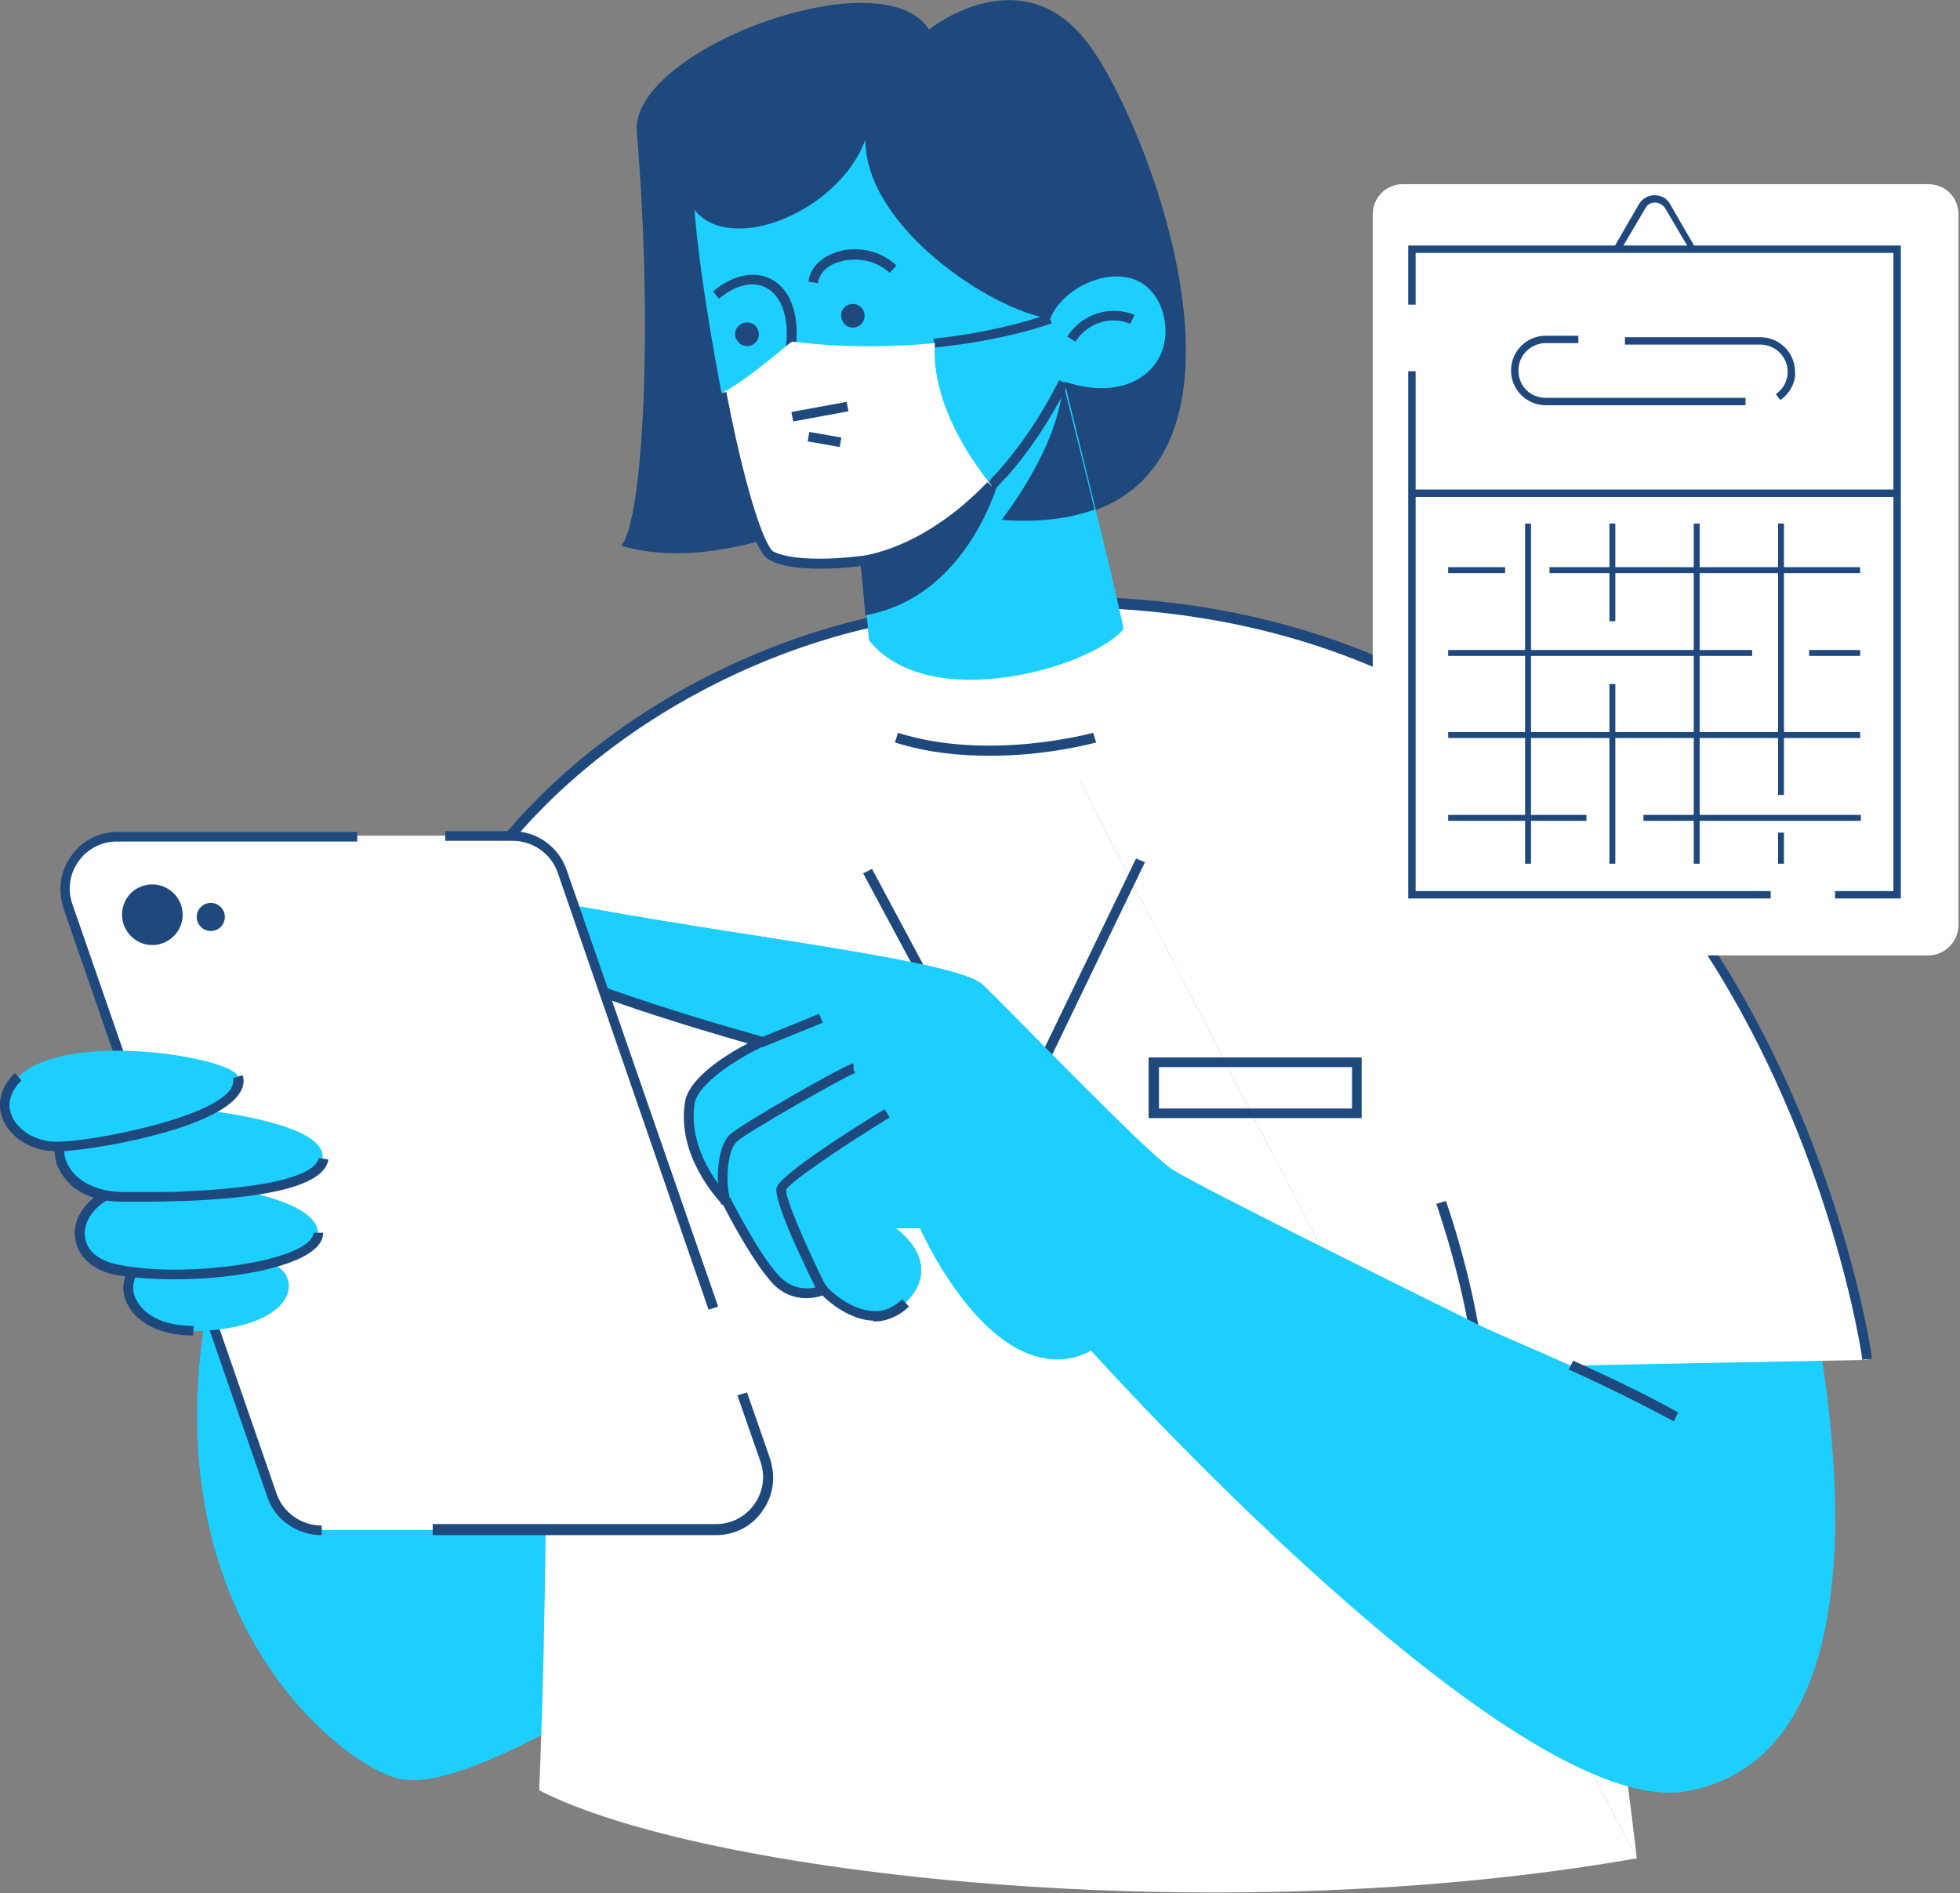
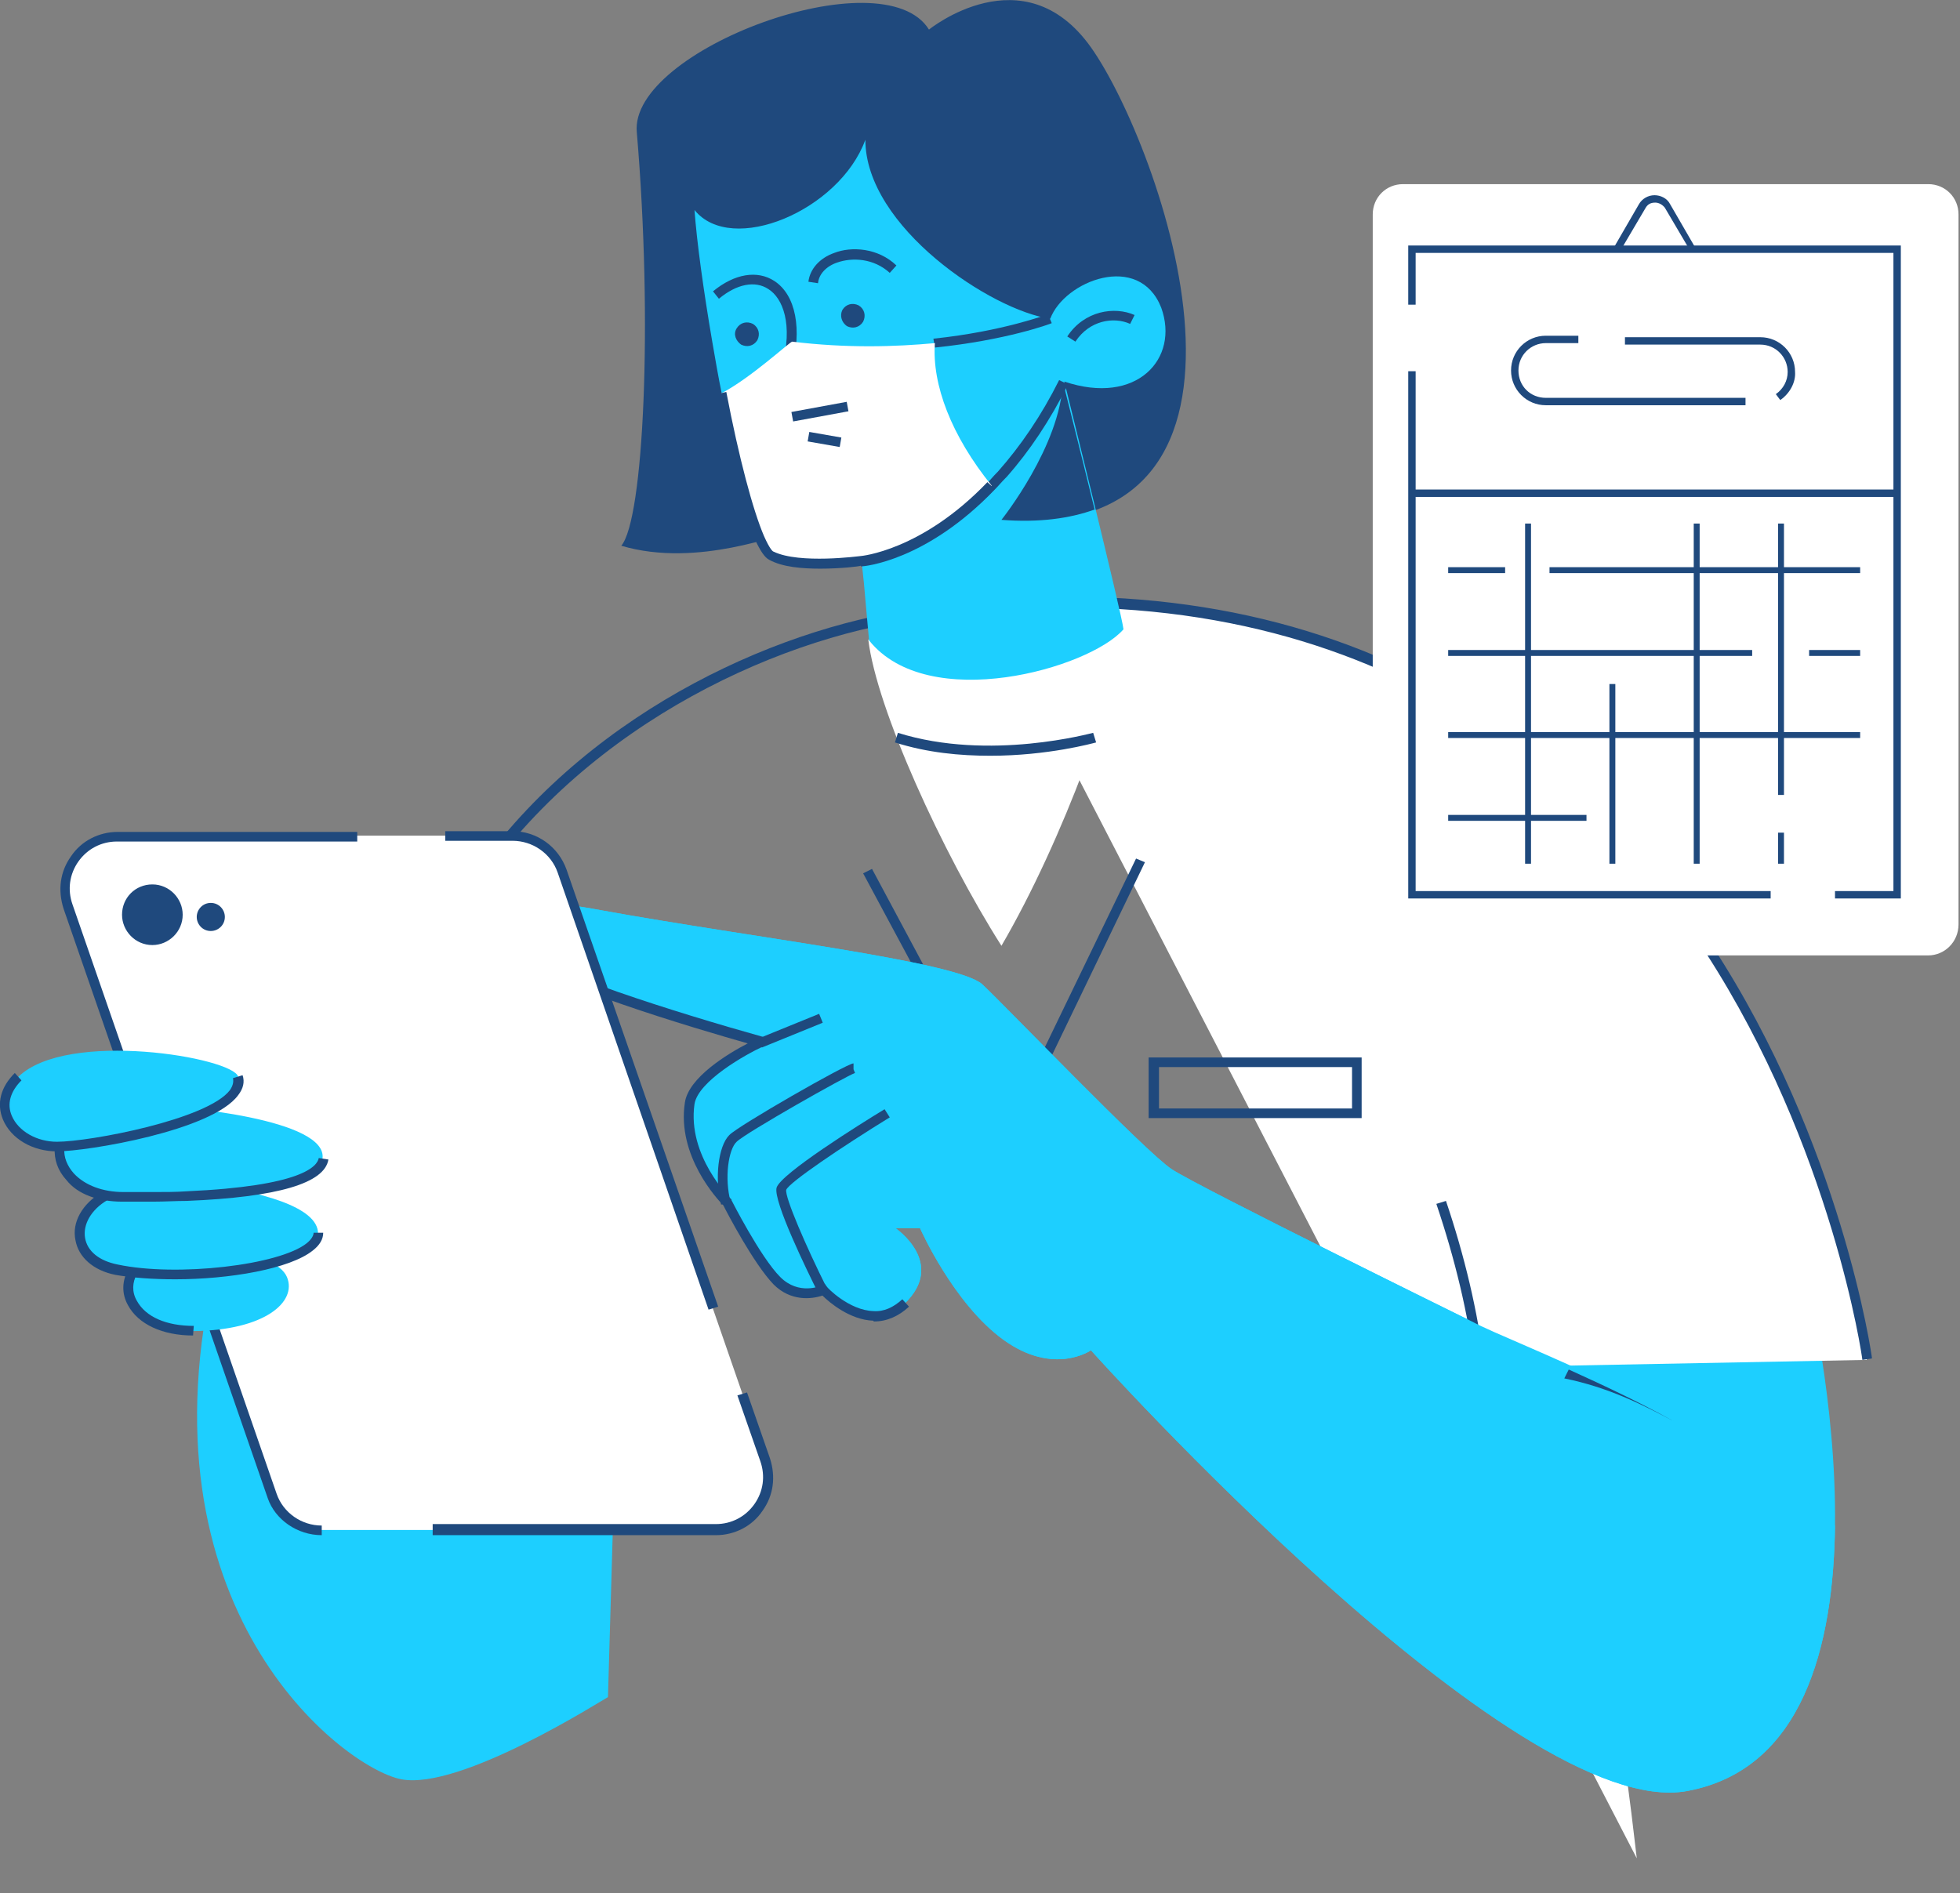
<svg xmlns="http://www.w3.org/2000/svg" id="Laag_1" x="0px" y="0px" viewBox="0 0 265 256" style="enable-background:new 0 0 265 256;" xml:space="preserve">
  <rect x="0" y="0" width="265" height="256" fill="#808080" stroke="none" />
  <style type="text/css"> .st0{fill:#1DCFFF;} .st1{fill:#1F497D;} .st2{fill:#FFFFFF;} </style>
  <g>
    <path class="st0" d="M82.2,229.5c-0.8,0.4-20,12.7-28,11.1c-7.9-1.6-36.1-23.2-25-69.6c10.6-44.4,54.8-3.4,54.8-3.4L82.2,229.5z" />
    <path class="st1" d="M106.6,72.2c-0.7-0.3-12.2,4.7-22.6,1.6c3-3.5,4.3-30,2.1-55.9C85,6.8,119.4-6,125.6,4c0,0,12.8-10.4,21.9,2.4 c9.3,13.1,28.7,66.9-12.1,64c0,0,8-10,8.4-18.7L106.6,72.2z" />
    <path class="st2" d="M221.3,251.3C214,187.6,193,84.7,134,82.4" />
-     <path class="st2" d="M221.3,251.3c-57.6,10.1-126.5,2.1-148.4-9.2c1.1-26.7,0.9-48.8,0.9-48.8l-19.3-18.8 C40.2,112.8,102,81.1,134,82.4" />
    <polygon class="st1" points="136.4,154.8 154.8,116.6 153.6,116.1 136.3,151.9 117.9,117.5 116.7,118.1 " />
    <path class="st0" d="M71,129.3c2.3,3.7,31.7,11.8,31.7,11.8s-9.1,4.1-9.7,8.3c-1.1,7.4,5.1,13.4,5.1,13.4s3.9,7.8,6.7,10.6 c2.9,2.9,6.3,1.2,6.3,1.2s6.1,6.6,11.2,1.7c5.7-5.5-1.2-10.2-1.2-10.2h3.3c0,0,4.5,10.2,11.3,15.1c6.8,4.9,11.8,1.4,11.8,1.4 s57.3,63.9,80.6,59.6c15.7-2.9,19.8-19.7,20-35.9c0.2-16.6-3.7-32.7-3.7-32.7c-30.5-23.6-45.1,4.4-45.4,5.1l0,0 c0,0-36.8-18.1-40.6-20.6c-3.7-2.5-22.2-21.8-25.6-25c-3.5-3.1-31.1-6.3-51.5-10C64.5,119.9,68.8,125.6,71,129.3" />
    <path class="st2" d="M200,184.9l52.4-1c0,0-15.6-114.3-125.1-101.5C127.3,82.3,192.1,121.3,200,184.9" />
    <path class="st1" d="M199.4,184.9l1.3-0.2c-0.9-7.4-2.7-14.9-5.2-22.3l-1.3,0.4C196.7,170.2,198.5,177.6,199.4,184.9" />
    <path class="st1" d="M251.8,183.9l1.3-0.2c0-0.3-4.1-29-21.6-55.8c-10.3-15.8-23.1-27.8-38.1-35.7c-18.8-9.9-41-13.5-66.1-10.5 l-1.9,0.2l0.3,0.2c-19.5,2.2-45.2,13.6-60.8,35c-12,16.5-15.8,36.4-10.8,57.6l1.3-0.3c-4.9-21.2-1.3-40.2,10.6-56.5 c15.9-21.7,42.5-33.1,61.9-34.6l2-0.2l-0.4-0.2c55-5.7,85.3,21.7,101.1,45.9C247.7,155.2,251.8,183.6,251.8,183.9" />
    <path class="st2" d="M151.8,85.1c-0.5,7.5-8,28.4-16.4,42.8c-8-12.6-16.9-32.1-18-41.4L151.8,85.1z" />
    <path class="st0" d="M71,129.3c2.3,3.7,31.7,11.8,31.7,11.8s-9.1,4.1-9.7,8.3c-1.1,7.4,5.1,13.4,5.1,13.4s3.9,7.8,6.7,10.6 c2.9,2.9,6.3,1.2,6.3,1.2s6.1,6.6,11.2,1.7c5.7-5.5-1.2-10.2-1.2-10.2h3.3c0,0,4.5,10.2,11.3,15.1c6.8,4.9,11.8,1.4,11.8,1.4 s57.3,63.9,80.6,59.6c15.7-2.9,19.8-19.7,20-35.9c-18.4-15.9-43.4-24.5-49.1-27.6c0,0-36.8-18.1-40.6-20.6 c-3.7-2.5-22.2-21.8-25.6-25c-3.5-3.1-31.1-6.3-51.5-10C64.5,119.9,68.8,125.6,71,129.3" />
    <path class="st1" d="M118.2,178.7c1.7,0,3.3-0.7,4.7-2l-0.9-1c-1.2,1.1-2.5,1.7-3.9,1.6c-3.3-0.1-6.3-3.2-6.3-3.3l-0.3-0.4 l-0.4,0.2c-0.1,0.1-3.1,1.4-5.6-1.1c-2.7-2.7-6.6-10.4-6.6-10.4l0-0.1l-0.1-0.1c-0.1-0.1-5.9-5.8-4.9-12.8c0.5-3.1,6.9-6.7,9.3-7.8 l1.7-0.8l-1.8-0.5c-11.8-3.3-29.8-9-31.4-11.5l-1.1,0.7c2.1,3.4,23.8,9.8,30.5,11.7c-2.7,1.4-8,4.6-8.5,8 c-1.1,7.2,4.4,13.1,5.2,13.9c0.5,1,4.1,7.9,6.8,10.7c2.3,2.3,5.1,2,6.6,1.5c0.9,0.9,3.7,3.3,6.9,3.4 C118.1,178.7,118.1,178.7,118.2,178.7" />
-     <path class="st1" d="M226.3,192.2l0.6-1.2c-4.3-2.4-8.9-4.6-14.2-7l-0.6,1.2C217.4,187.6,222,189.9,226.3,192.2" />
+     <path class="st1" d="M226.3,192.2c-4.3-2.4-8.9-4.6-14.2-7l-0.6,1.2C217.4,187.6,222,189.9,226.3,192.2" />
    <path class="st0" d="M93.9,28.4c0.3,4.2,1.2,10.8,2.4,17.8c0.4,2.3,0.8,4.7,1.3,7.1h0c2.1,11,4.9,21,6.8,22c2.3,1.1,6.3,1.1,9.1,1 c1.7-0.1,3-0.3,3-0.3l0.3,2.8l0.4,4.5l0.3,3.3c8,10,29.8,3.8,34.4-1.5c-0.2-2-8-33.5-8-33.5c9.8,3.3,15.6-3.1,13.1-10 C154,34,143.9,38,142,43.1c-7.9-1.1-25-12.4-25-24.2C113.5,28.5,98.9,34.6,93.9,28.4" />
-     <path class="st1" d="M116.3,75.9l0.3,2.8l0.4,4.5c14.1-2.5,18.2-18.6,18.3-19.1c-0.5,0.5-0.9,1-1.4,1.5 C124.8,75.3,116.3,75.9,116.3,75.9" />
    <path class="st1" d="M145.4,46.2c1.9-2.9,5.2-3.4,7.4-2.4l0.6-1.2c-2.7-1.2-6.8-0.6-9.1,2.9L145.4,46.2z" />
    <path class="st1" d="M110.6,38.3c0.1-1.2,1.1-2.3,2.6-2.8c2-0.7,4.9-0.6,7.1,1.4l0.9-1c-2.5-2.4-6.1-2.6-8.4-1.7 c-2,0.7-3.3,2.2-3.5,3.9L110.6,38.3z" />
    <path class="st1" d="M107,50.1c1.5-5.6,0.6-10.2-2.3-12.1c-2.3-1.5-5.4-1-8.3,1.4l0.8,1c2.4-2,4.9-2.5,6.7-1.3 c1.9,1.2,3.4,4.7,1.8,10.6L107,50.1z" />
    <path class="st1" d="M114.5,44.1c0.8,0.4,1.7,0.2,2.2-0.6c0.4-0.8,0.2-1.7-0.6-2.2c-0.8-0.4-1.7-0.2-2.2,0.6 C113.5,42.7,113.8,43.6,114.5,44.1" />
    <path class="st1" d="M100.2,46.6c0.8,0.4,1.7,0.2,2.2-0.6c0.4-0.8,0.2-1.7-0.6-2.2c-0.8-0.4-1.7-0.2-2.2,0.6S99.5,46.1,100.2,46.6" />
    <path class="st1" d="M126.4,47c9.7-1,15.6-3.2,15.8-3.3l-0.5-1.2c-0.1,0-6,2.3-15.5,3.3L126.4,47z" />
    <path class="st1" d="M116.4,76.6c0.4,0,8.8-0.7,18.1-10.4c0.5-0.5,0.9-1,1.4-1.5l0.2-0.2c3.1-3.5,5.9-7.7,8.3-12.5l-1.2-0.6 c-2.4,4.8-5.2,8.9-8.3,12.4l-0.2,0.2c-0.4,0.4-0.8,0.9-1.2,1.3c-8.9,9.4-17.1,10-17.2,10L116.4,76.6z" />
    <path class="st2" d="M97.5,53.2c2.1,11,4.9,21,6.8,22c3.7,1.8,12.1,0.7,12.1,0.7s8.5-0.6,17.7-10.2c-5.5-6.8-8.1-13.7-7.7-19.3 c-5.4,0.5-11.9,0.7-19.3-0.2C106.7,46.3,101.4,51.2,97.5,53.2" />
    <path class="st1" d="M110.9,76.9c2.8,0,5.3-0.3,5.5-0.4c0.3,0,8.8-0.7,18.1-10.4l-1-0.9c-8.9,9.3-17.1,10-17.2,10 c-0.1,0-8.2,1.1-11.7-0.6c-0.1,0-0.5-0.3-1.3-2.1c-1.5-3.5-3.4-10.6-5.1-19.5l-1.3,0.3c1.7,9,3.6,16.2,5.2,19.7 c0.7,1.5,1.3,2.4,1.9,2.7C105.8,76.7,108.5,76.9,110.9,76.9" />
    <rect x="107" y="55" transform="matrix(0.984 -0.181 0.181 0.984 -8.242 20.961)" class="st1" width="7.6" height="1.3" />
    <rect x="110.9" y="57.2" transform="matrix(0.172 -0.985 0.985 0.172 33.781 159.09)" class="st1" width="1.3" height="4.4" />
    <path class="st1" d="M133.9,102.2c7.8,0,13.9-1.7,14.3-1.8l-0.4-1.3c-0.1,0-14,3.9-26.4,0l-0.4,1.3 C125.4,101.8,129.8,102.2,133.9,102.2" />
    <path class="st1" d="M155.3,143h28.8v8.2h-28.8V143z M182.8,144.3h-26.1v5.6h26.1V144.3z" />
    <rect x="102.4" y="138.8" transform="matrix(0.926 -0.377 0.377 0.926 -44.642 50.53)" class="st1" width="8.9" height="1.3" />
    <path class="st1" d="M97.5,162.9l1.3-0.3c-0.9-3.3-0.3-7.2,0.8-8.2c1.2-1.2,14.8-8.9,16-9.3l-0.2-0.5v-0.8 c-0.9,0-15.7,8.5-16.8,9.7C97.1,155,96.6,159.4,97.5,162.9" />
    <path class="st1" d="M110.6,174.8l1.2-0.6c-2.8-5.6-5.7-12.3-5.5-13.3c0.4-1,7.5-5.8,14-9.8l-0.7-1.1c-3.3,2-14,8.7-14.6,10.6 C104.5,162.4,109.2,172,110.6,174.8" />
    <path class="st1" d="M135.4,70.3c5.1,0.4,9.3-0.2,12.6-1.4c-2.1-8.6-4.3-17.3-4.3-17.3C143.4,60.3,135.4,70.3,135.4,70.3" />
    <path class="st2" d="M43.5,206.9h53.3c4.9,0,8.3-4.8,6.7-9.4l-27.6-79.7c-1-2.9-3.7-4.8-6.7-4.8H15.9c-4.9,0-8.3,4.8-6.7,9.4 l27.6,79.7C37.8,205,40.5,206.9,43.5,206.9" />
    <path class="st1" d="M95.8,177.1l1.3-0.4l-20.5-59.1c-1.1-3.1-4-5.2-7.3-5.2h-9.1v1.3h9.1c2.7,0,5.2,1.7,6.1,4.3L95.8,177.1z" />
    <path class="st1" d="M58.5,207.6h38.3c2.5,0,4.9-1.2,6.3-3.3c1.5-2.1,1.8-4.6,1-7.1l-3.1-8.9l-1.3,0.4l3.1,8.9 c0.7,2,0.4,4.1-0.8,5.8c-1.2,1.7-3.1,2.7-5.2,2.7H58.5V207.6z" />
    <path class="st1" d="M43.5,207.6v-1.3c-2.7,0-5.2-1.7-6.1-4.3L9.8,122.3c-0.7-2-0.4-4.1,0.8-5.8c1.2-1.7,3.1-2.7,5.2-2.7h32.5v-1.3 H15.9c-2.5,0-4.9,1.2-6.3,3.3c-1.5,2.1-1.8,4.6-1,7.1l27.6,79.7C37.2,205.5,40.2,207.6,43.5,207.6" />
    <path class="st0" d="M32.2,145.6c-0.7-2.6-23.1-6.4-29.7,0c-4.3,4.2-0.3,9.5,5.2,9.5C12.4,155,33.8,151.2,32.2,145.6" />
    <path class="st0" d="M18.9,149.4c-15.2-0.3-13.5,12.5-2.4,12.5c5.6,0,26.4,0,27.1-5.2C44.4,151.4,24.8,149.5,18.9,149.4" />
    <path class="st0" d="M26.7,160c-16.5-2.3-20.1,9.7-10.9,11.7c9.2,1.9,27.2-0.3,27.2-4.9C43,163.2,35.2,161.1,26.7,160" />
    <path class="st0" d="M38.8,172.7c1.4,3.4-3.1,7.2-12.6,7.3c-9.5,0-11.1-7.8-5.8-9.7C25.6,168.3,37.2,168.9,38.8,172.7" />
    <path class="st1" d="M7.7,155.7L7.7,155.7c4.1,0,21-2.8,24.5-7.6c0.7-0.9,0.9-1.8,0.6-2.7l-1.3,0.4c0.1,0.5,0,1-0.4,1.6 c-3,4-19,7-23.4,7c-2.7,0-5.2-1.4-6.1-3.5c-0.7-1.6-0.2-3.3,1.3-4.8l-0.9-1c-1.9,1.9-2.5,4.1-1.6,6.3C1.5,154,4.4,155.7,7.7,155.7" />
    <path class="st1" d="M16.5,162.5c1,0,2.4,0,4.2,0c1.6,0,3.1-0.1,4.5-0.1c12.4-0.5,18.7-2.4,19.2-5.6l-1.3-0.2 c-0.2,1.1-2.2,3.8-17.9,4.5c-1.4,0.1-2.9,0.1-4.4,0.1c-1.7,0-3.2,0-4.1,0c-2.8,0-5.2-0.9-6.7-2.5c-0.9-1-1.4-2.2-1.3-3.4l-1.3-0.1 c-0.1,1.6,0.4,3.1,1.6,4.4C10.5,161.5,13.3,162.5,16.5,162.5" />
    <path class="st1" d="M23.7,173c7.3,0,15.5-1.4,18.6-3.9c0.9-0.7,1.4-1.5,1.4-2.4h-1.3c0,0.4-0.3,0.9-0.9,1.4 c-3.7,3-17.6,4.6-25.6,2.9c-2.5-0.5-4.1-1.8-4.4-3.6c-0.3-1.8,0.8-3.8,3-5.1l-0.7-1.1c-2.7,1.6-4.1,4.1-3.6,6.5 c0.4,2.3,2.4,4.1,5.4,4.7C17.9,172.8,20.7,173,23.7,173" />
    <path class="st1" d="M26.1,180.6C26.1,180.6,26.1,180.6,26.1,180.6l0.1-1.3c-3.7,0-6.5-1.2-7.7-3.4c-0.7-1.2-0.6-2.5,0-3.6 l-1.1-0.7c-0.9,1.5-1,3.3-0.1,4.9C18.7,179.1,22,180.6,26.1,180.6" />
    <path class="st1" d="M26.6,124c0,1,0.8,1.9,1.9,1.9c1,0,1.9-0.8,1.9-1.9c0-1-0.8-1.9-1.9-1.9C27.4,122.1,26.6,123,26.6,124" />
    <path class="st1" d="M16.5,123.7c0,2.2,1.8,4.1,4.1,4.1c2.2,0,4.1-1.8,4.1-4.1c0-2.2-1.8-4.1-4.1-4.1 C18.3,119.6,16.5,121.4,16.5,123.7" />
    <g>
      <path class="st2" d="M260.7,129.2h-71c-2.3,0-4.1-1.8-4.1-4.1V29c0-2.3,1.8-4.1,4.1-4.1h71c2.3,0,4.1,1.8,4.1,4.1v96 C264.8,127.4,262.9,129.2,260.7,129.2z" />
      <g>
        <g>
          <path class="st1" d="M229.1,33.3l-3.3-5.7c-0.4-0.8-1.3-1.2-2.1-1.2c-0.9,0-1.7,0.5-2.1,1.2l-3.3,5.7c-0.1,0.1-0.1,0.3-0.2,0.4 h1.1l3.3-5.6c0.3-0.5,0.7-0.7,1.3-0.7c0.5,0,1,0.3,1.3,0.7l3.3,5.6h1.1C229.3,33.6,229.2,33.5,229.1,33.3" />
          <polygon class="st1" points="239.4,121.5 190.4,121.5 190.4,50.2 191.4,50.2 191.4,120.5 239.4,120.5 " />
          <polygon class="st1" points="257,121.5 248.1,121.5 248.1,120.5 256,120.5 256,34.2 191.4,34.2 191.4,41.2 190.4,41.2 190.4,33.2 257,33.2 " />
          <rect x="190.9" y="66.2" class="st1" width="65.6" height="1" />
          <rect x="206.2" y="70.8" class="st1" width="0.8" height="46" />
          <rect x="217.6" y="92.5" class="st1" width="0.8" height="24.3" />
-           <rect x="217.6" y="70.8" class="st1" width="0.8" height="13.2" />
          <rect x="229" y="70.8" class="st1" width="0.8" height="46" />
          <rect x="240.4" y="112.6" class="st1" width="0.8" height="4.2" />
          <rect x="240.4" y="70.8" class="st1" width="0.8" height="36.7" />
          <rect x="195.8" y="110.2" class="st1" width="18.7" height="0.8" />
-           <rect x="222.2" y="110.2" class="st1" width="29.4" height="0.8" />
          <rect x="195.8" y="99" class="st1" width="55.7" height="0.8" />
          <rect x="195.8" y="87.9" class="st1" width="41.1" height="0.8" />
          <rect x="244.6" y="87.9" class="st1" width="6.9" height="0.8" />
          <rect x="195.8" y="76.7" class="st1" width="7.7" height="0.8" />
          <rect x="209.5" y="76.7" class="st1" width="42" height="0.8" />
          <path class="st1" d="M236,54.8h-27c-2.6,0-4.7-2.1-4.7-4.7c0-2.6,2.1-4.7,4.7-4.7h4.4v1H209c-2,0-3.7,1.6-3.7,3.7 s1.6,3.7,3.7,3.7h27V54.8z" />
          <path class="st1" d="M240.7,54.1l-0.6-0.8c1-0.7,1.6-1.8,1.6-3c0-2-1.6-3.7-3.7-3.7h-18.3v-1h18.3c2.6,0,4.7,2.1,4.7,4.7 C242.8,51.7,242,53.2,240.7,54.1" />
        </g>
      </g>
    </g>
  </g>
</svg>